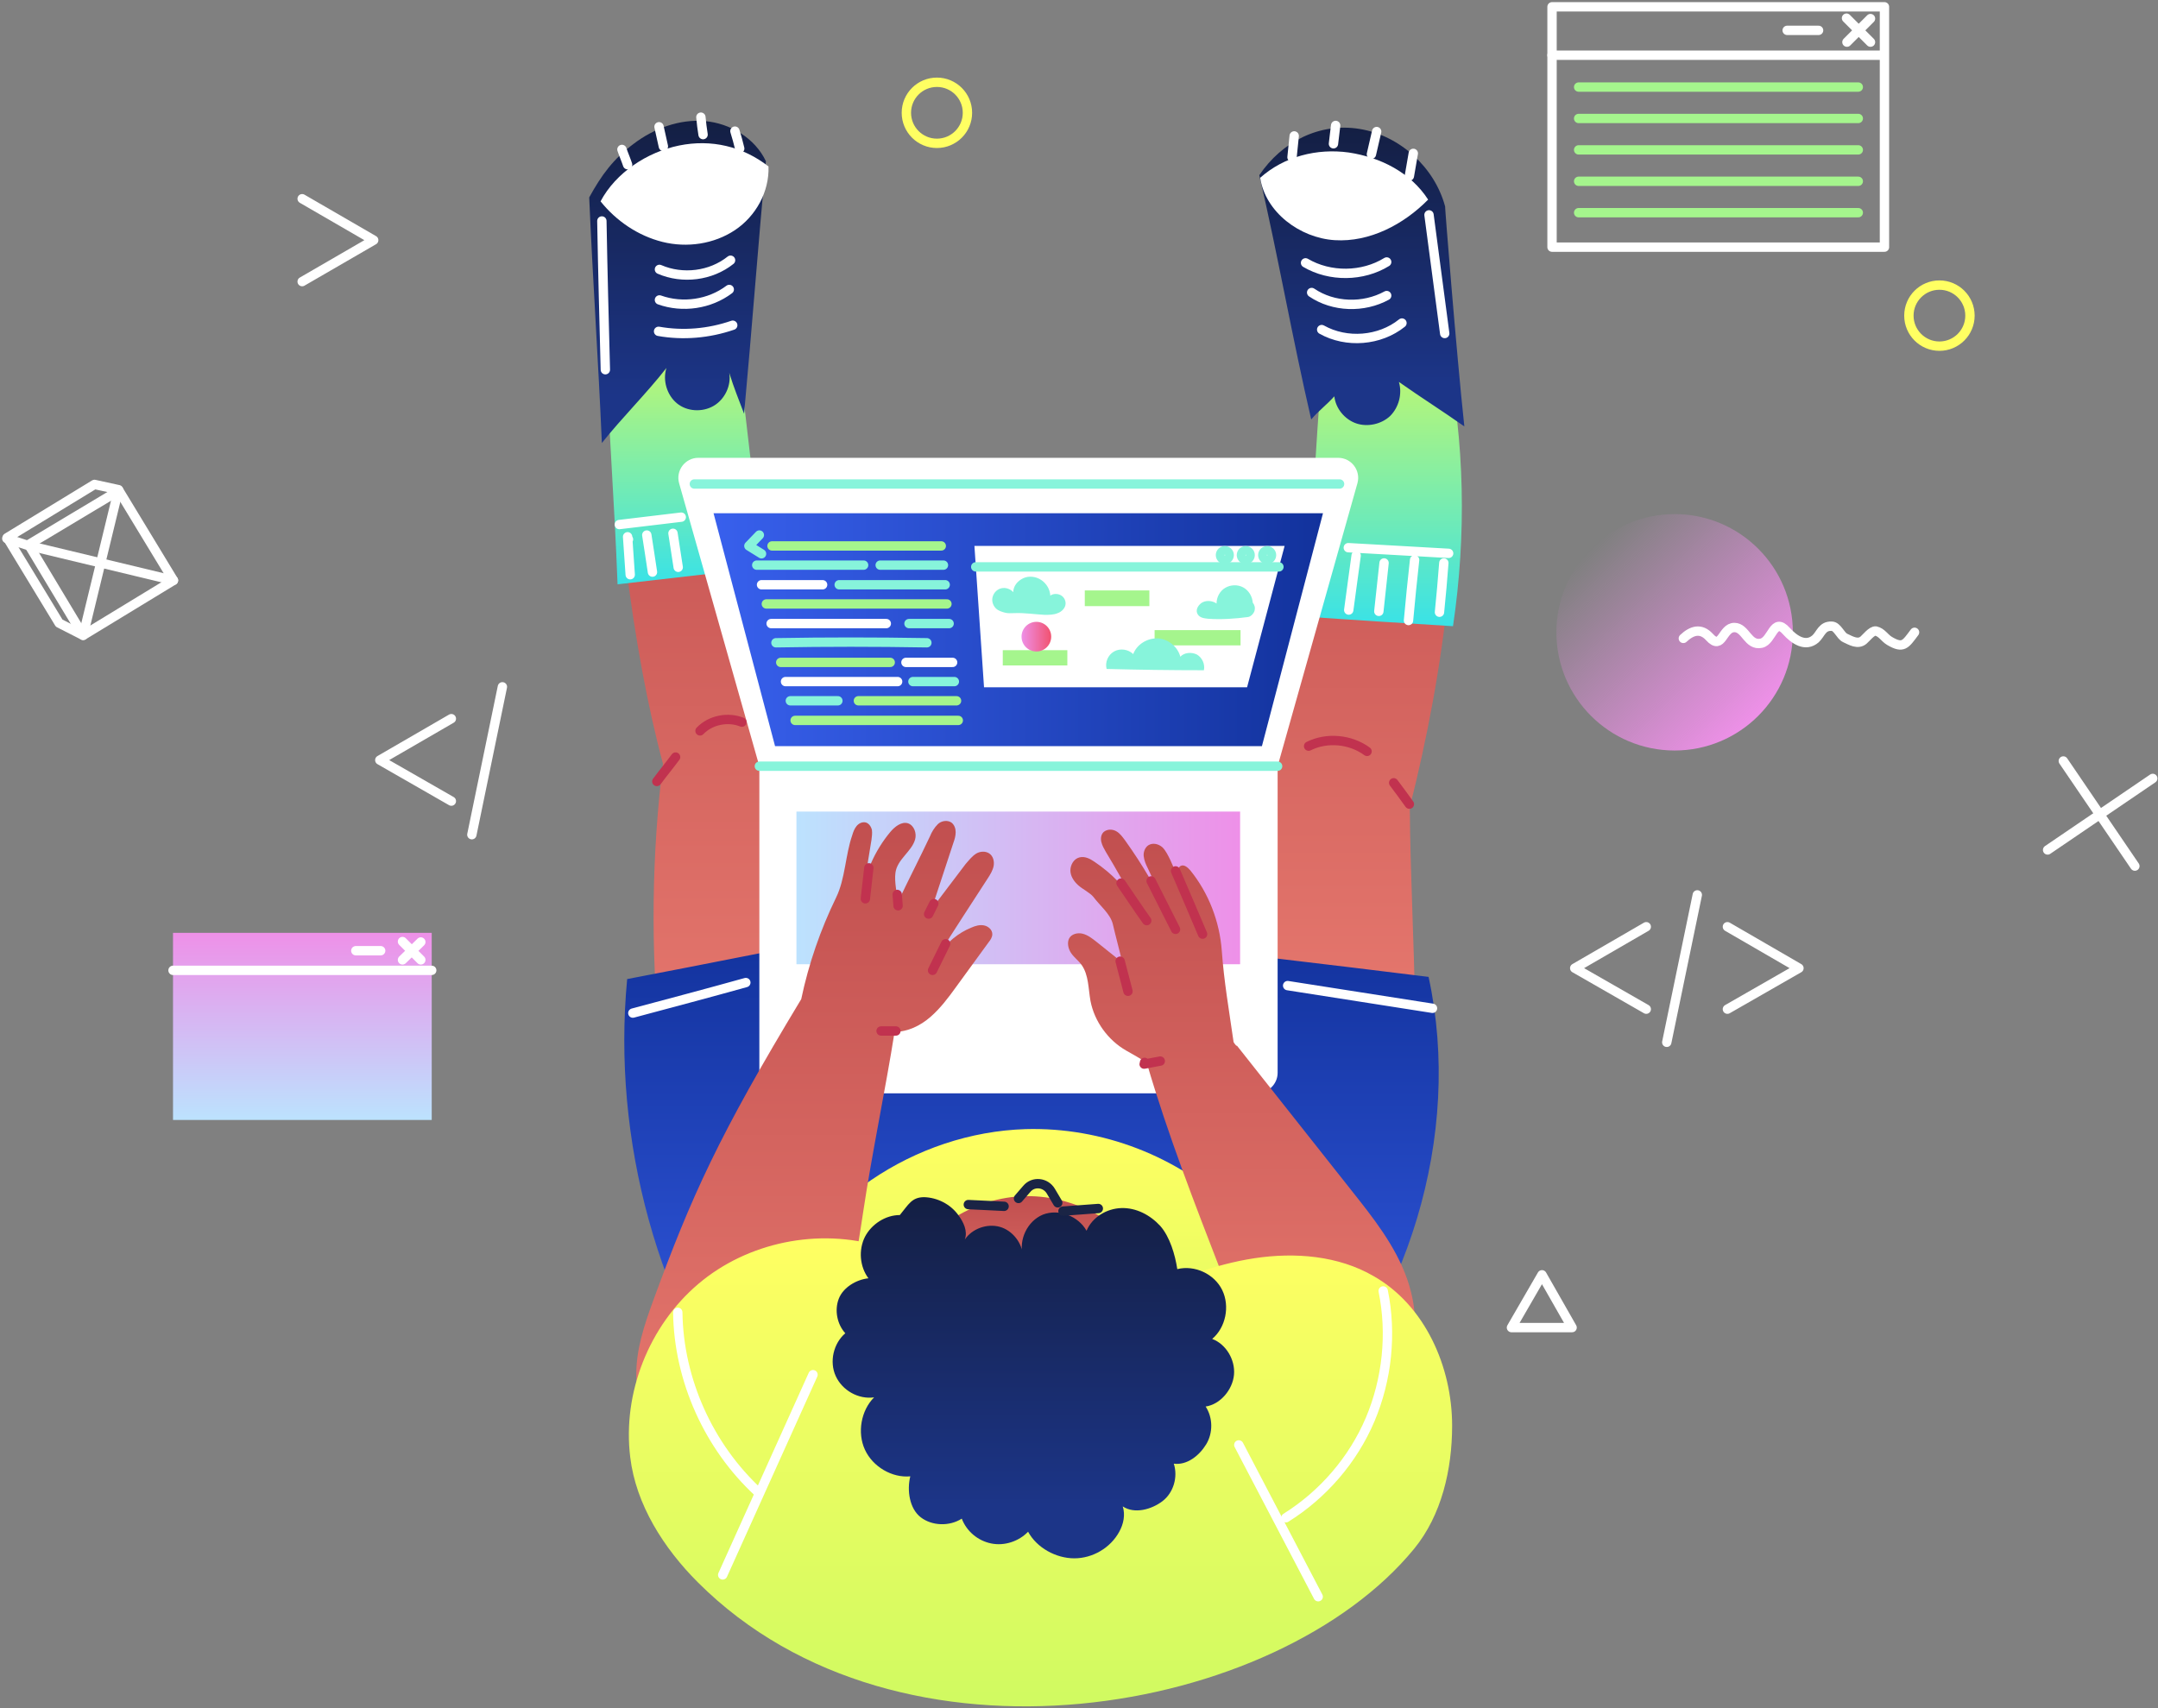
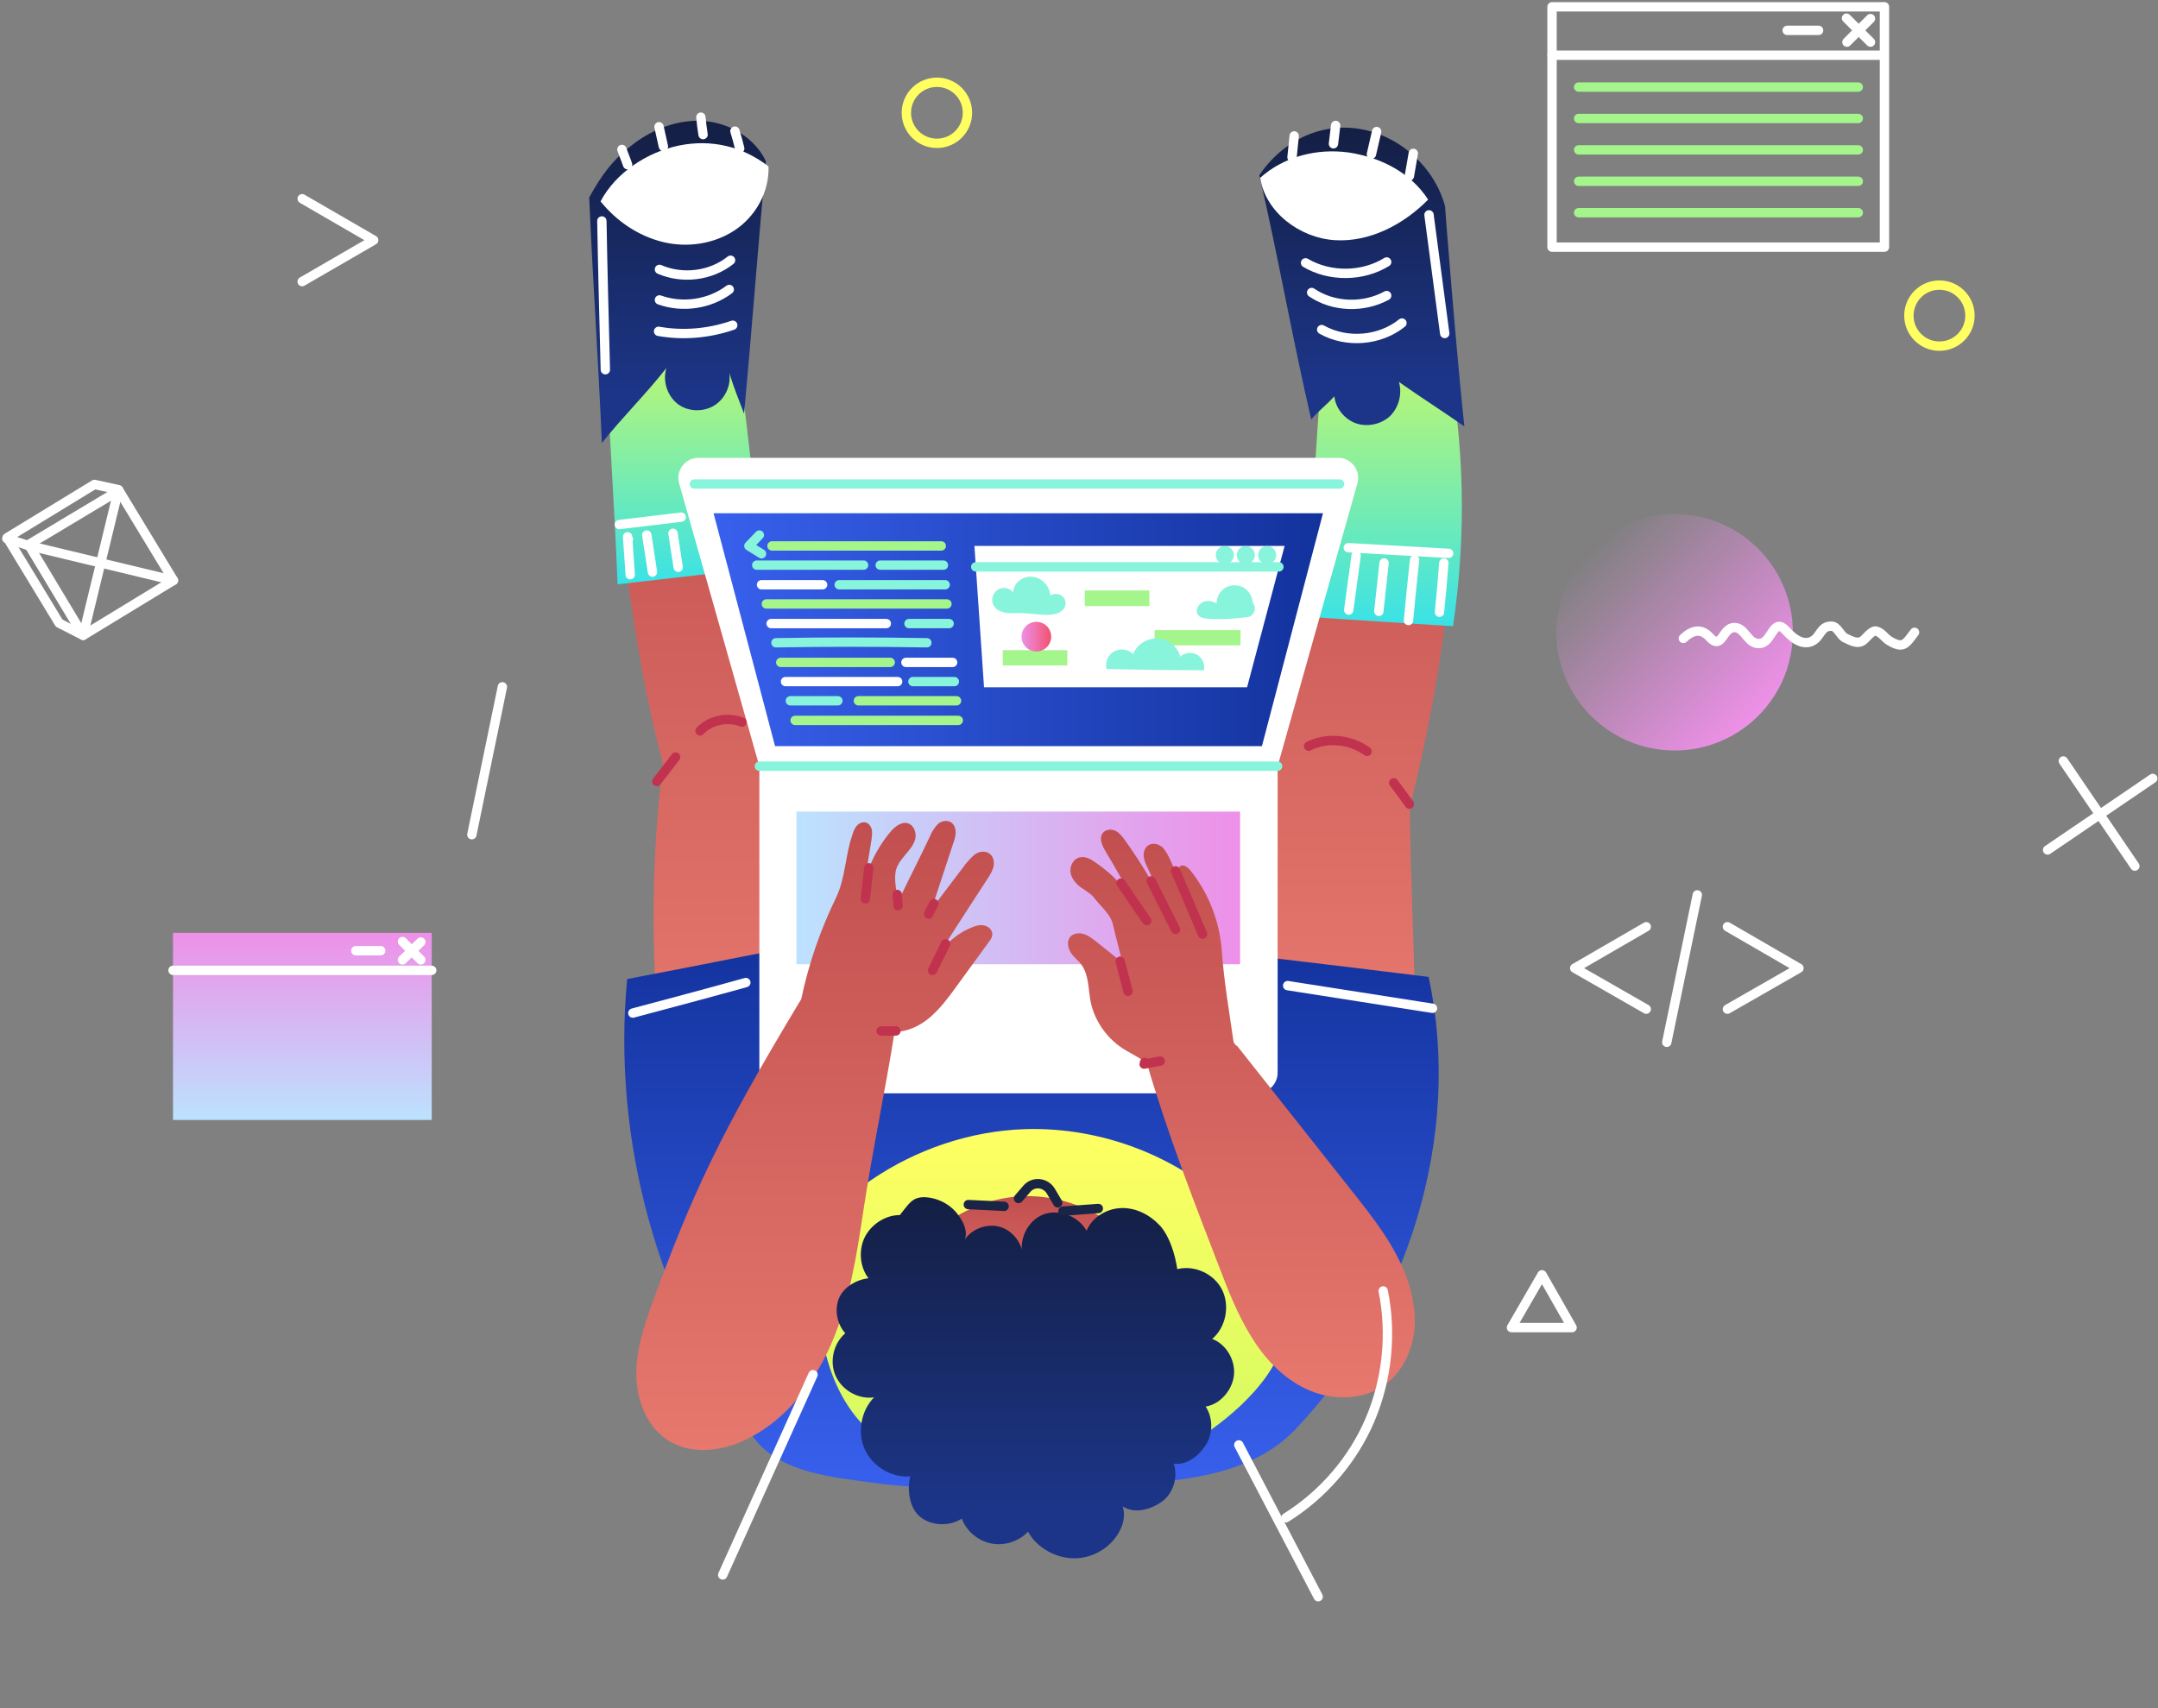
<svg xmlns="http://www.w3.org/2000/svg" width="951" height="753" viewBox="0 0 951 753" fill="none">
  <rect x="0" y="0" width="951" height="753" fill="#808080" stroke="none" />
  <path d="M637.049 161.608C646.277 226.205 636.472 295.416 621.284 355.783C621.476 385.197 623.206 415.573 623.591 444.988C602.443 456.523 573.99 454.408 555.918 438.643C554.765 408.652 555.726 378.661 560.34 348.862C565.915 312.718 571.298 276.575 576.874 240.431C580.719 215.823 584.371 191.215 584.564 166.222C591.293 159.301 601.29 155.071 610.902 154.302C620.515 153.533 629.551 155.648 637.049 161.608Z" fill="url(#paint0_linear)" />
  <path d="M637.432 155.264C645.506 194.868 646.275 235.817 640.315 275.998C618.591 274.652 596.866 273.306 575.142 271.768C577.833 234.856 579.756 199.097 582.447 162.185C591.676 152.188 603.211 145.651 616.861 145.651C621.09 145.651 625.32 146.42 629.165 148.15C633.01 150.265 636.663 151.034 637.432 155.264Z" fill="url(#paint1_linear)" />
  <path d="M290.61 458.061C286.765 417.688 287.15 376.931 292.148 336.558C278.691 286.572 269.655 214.285 269.847 153.341C287.342 154.495 305.029 156.225 322.332 158.917C330.214 198.713 337.712 238.893 345.594 278.882C355.015 326.176 366.742 373.854 356.361 420.956C354.054 431.146 351.17 441.335 345.594 450.179C340.019 459.022 331.368 466.136 321.178 468.25C310.989 470.365 291.572 468.443 290.61 458.061Z" fill="url(#paint2_linear)" />
  <path d="M322.331 251.774C305.605 253.697 288.879 255.619 272.153 257.542C270.808 221.783 268.116 186.601 266.77 150.842C285.034 140.46 309.45 141.998 325.215 155.648C327.714 174.681 329.637 194.099 332.136 213.324C333.866 227.166 329.829 240.047 322.331 251.774Z" fill="url(#paint3_linear)" />
  <path d="M570.914 629.934C620.323 578.026 644.739 500.549 629.551 430.569C584.948 424.994 539 419.803 494.59 414.227C483.439 431.53 460.176 437.682 439.99 434.414C419.804 431.146 401.732 421.149 384.045 410.575C348.67 417.304 311.758 424.801 276.383 431.53C269.655 502.663 289.841 575.912 332.137 633.587C343.672 649.352 367.126 651.082 386.544 653.774C405.961 656.465 425.571 655.504 445.181 654.543C486.9 652.62 542.076 660.31 570.914 629.934Z" fill="url(#paint4_linear)" />
  <path d="M737.981 330.79C766.755 330.79 790.081 307.464 790.081 278.69C790.081 249.915 766.755 226.589 737.981 226.589C709.207 226.589 685.88 249.915 685.88 278.69C685.88 307.464 709.207 330.79 737.981 330.79Z" fill="url(#paint5_linear)" />
  <path d="M843.719 278.69C839.682 284.073 838.72 285.995 832.761 282.535C830.453 281.189 829.3 278.69 826.608 278.113C824.878 277.921 822.379 281.189 821.225 282.15C818.726 284.265 815.65 282.342 813.151 281.189C811.036 280.228 809.69 275.998 807.191 275.998C802.961 275.806 802.385 279.459 800.078 281.573C795.656 285.418 790.657 281.958 787.197 278.113C781.621 271.768 781.045 282.342 776.238 283.496C770.279 284.842 769.317 276.575 764.319 276.575C758.936 276.575 758.936 286.956 753.36 280.804C749.515 276.575 745.478 277.921 741.825 281.381" stroke="white" stroke-width="4.125" stroke-linecap="round" stroke-linejoin="round" />
  <path d="M854.678 152.572C862.11 152.572 868.135 146.547 868.135 139.115C868.135 131.682 862.11 125.657 854.678 125.657C847.245 125.657 841.22 131.682 841.22 139.115C841.22 146.547 847.245 152.572 854.678 152.572Z" stroke="#FFFF62" stroke-width="4.125" />
  <path d="M412.882 63.175C420.314 63.175 426.34 57.15 426.34 49.717C426.34 42.285 420.314 36.26 412.882 36.26C405.449 36.26 399.424 42.285 399.424 49.717C399.424 57.15 405.449 63.175 412.882 63.175Z" stroke="#FFFF62" stroke-width="4.125" />
  <path d="M948.688 343.094L902.355 374.624" stroke="white" stroke-width="4.125" stroke-miterlimit="10" stroke-linecap="round" stroke-linejoin="round" />
  <path d="M940.805 381.737L909.276 335.404" stroke="white" stroke-width="4.125" stroke-miterlimit="10" stroke-linecap="round" stroke-linejoin="round" />
  <path d="M36.644 280.036L76.44 255.812L52.409 216.208L12.612 240.047L36.644 280.036Z" stroke="white" stroke-width="4.125" stroke-miterlimit="10" stroke-linecap="round" stroke-linejoin="round" />
  <path d="M76.44 255.812L12.42 240.432L3 237.355" stroke="white" stroke-width="4.125" stroke-miterlimit="10" stroke-linecap="round" stroke-linejoin="round" />
  <path d="M36.643 280.036L52.216 215.823L41.642 213.516L3.191 236.971L26.069 274.652L36.643 280.036Z" stroke="white" stroke-width="4.125" stroke-miterlimit="10" stroke-linecap="round" stroke-linejoin="round" />
  <path d="M190.253 411.151H76.247V493.628H190.253V411.151Z" fill="url(#paint6_linear)" />
  <path d="M76.247 427.685H190.253" stroke="white" stroke-width="4.125" stroke-miterlimit="10" stroke-linecap="round" stroke-linejoin="round" />
  <path d="M185.446 415.189L177.371 423.071" stroke="white" stroke-width="4.125" stroke-miterlimit="10" stroke-linecap="round" stroke-linejoin="round" />
  <path d="M185.447 423.071L177.373 414.997" stroke="white" stroke-width="4.125" stroke-miterlimit="10" stroke-linecap="round" stroke-linejoin="round" />
  <path d="M167.76 419.034H156.802" stroke="white" stroke-width="4.125" stroke-miterlimit="10" stroke-linecap="round" stroke-linejoin="round" />
  <path d="M830.455 3H683.959V108.931H830.455V3Z" stroke="white" stroke-width="4.125" stroke-linecap="round" stroke-linejoin="round" />
  <path d="M683.958 24.34H830.262" stroke="white" stroke-width="4.125" stroke-miterlimit="10" stroke-linecap="round" stroke-linejoin="round" />
  <path d="M824.302 8.191L813.92 18.572" stroke="white" stroke-width="4.125" stroke-miterlimit="10" stroke-linecap="round" stroke-linejoin="round" />
  <path d="M824.302 18.572L813.728 7.999" stroke="white" stroke-width="4.125" stroke-miterlimit="10" stroke-linecap="round" stroke-linejoin="round" />
  <path d="M801.425 13.382H787.583" stroke="white" stroke-width="4.125" stroke-miterlimit="10" stroke-linecap="round" stroke-linejoin="round" />
  <path d="M695.685 38.374H818.919" stroke="#A5F58D" stroke-width="4.125" stroke-miterlimit="10" stroke-linecap="round" stroke-linejoin="round" />
  <path d="M695.685 52.217H818.919" stroke="#A5F58D" stroke-width="4.125" stroke-miterlimit="10" stroke-linecap="round" stroke-linejoin="round" />
  <path d="M695.685 66.059H818.919" stroke="#A5F58D" stroke-width="4.125" stroke-miterlimit="10" stroke-linecap="round" stroke-linejoin="round" />
  <path d="M695.685 79.901H818.919" stroke="#A5F58D" stroke-width="4.125" stroke-miterlimit="10" stroke-linecap="round" stroke-linejoin="round" />
  <path d="M695.685 93.743H818.919" stroke="#A5F58D" stroke-width="4.125" stroke-miterlimit="10" stroke-linecap="round" stroke-linejoin="round" />
  <path d="M133.155 124.119L164.685 105.855L133.155 87.591" stroke="white" stroke-width="4.125" stroke-miterlimit="10" stroke-linecap="round" stroke-linejoin="round" />
-   <path d="M198.905 316.755L167.376 335.019L198.905 353.091" stroke="white" stroke-width="4.125" stroke-miterlimit="10" stroke-linecap="round" stroke-linejoin="round" />
  <path d="M221.398 302.721L207.94 367.895" stroke="white" stroke-width="4.125" stroke-miterlimit="10" stroke-linecap="round" stroke-linejoin="round" />
  <path d="M725.485 408.46L693.956 426.724L725.485 444.796" stroke="white" stroke-width="4.125" stroke-miterlimit="10" stroke-linecap="round" stroke-linejoin="round" />
  <path d="M761.244 444.796L792.773 426.724L761.244 408.46" stroke="white" stroke-width="4.125" stroke-miterlimit="10" stroke-linecap="round" stroke-linejoin="round" />
  <path d="M747.978 394.425L734.52 459.407" stroke="white" stroke-width="4.125" stroke-miterlimit="10" stroke-linecap="round" stroke-linejoin="round" />
  <path d="M679.536 561.877L666.078 585.14H692.802L679.536 561.877Z" stroke="white" stroke-width="4.125" stroke-miterlimit="10" stroke-linecap="round" stroke-linejoin="round" />
  <path d="M589.754 201.789H307.72C301.953 201.789 297.723 207.364 299.261 212.939L334.636 337.711H563.031L598.213 212.939C599.751 207.364 595.522 201.789 589.754 201.789Z" fill="white" />
  <path d="M583.025 226.205H314.449L341.556 328.867H556.11L583.025 226.205Z" fill="url(#paint7_linear)" />
  <path d="M566.106 240.624H429.415L433.645 302.913H549.573L566.106 240.624Z" fill="white" />
  <path d="M553.803 481.9H343.671C338.673 481.9 334.635 477.863 334.635 472.864V337.519H563.031V472.864C563.031 477.863 558.801 481.9 553.803 481.9Z" fill="white" />
  <path d="M546.497 357.705H350.977V424.994H546.497V357.705Z" fill="url(#paint8_linear)" />
  <path d="M334.635 337.711H563.031" stroke="#87F4DB" stroke-width="4.125" stroke-miterlimit="10" stroke-linecap="round" stroke-linejoin="round" />
  <path d="M305.989 213.324H590.33" stroke="#87F4DB" stroke-width="4.125" stroke-miterlimit="10" stroke-linecap="round" stroke-linejoin="round" />
  <path d="M429.991 249.852H563.607" stroke="#87F4DB" stroke-width="4.125" stroke-miterlimit="10" stroke-linecap="round" stroke-linejoin="round" />
  <path d="M558.418 246.583C559.479 246.583 560.34 245.723 560.34 244.661C560.34 243.599 559.479 242.738 558.418 242.738C557.356 242.738 556.495 243.599 556.495 244.661C556.495 245.723 557.356 246.583 558.418 246.583Z" stroke="#87F4DB" stroke-width="4.125" stroke-miterlimit="10" stroke-linecap="round" stroke-linejoin="round" />
  <path d="M548.997 246.583C550.058 246.583 550.919 245.723 550.919 244.661C550.919 243.599 550.058 242.738 548.997 242.738C547.935 242.738 547.074 243.599 547.074 244.661C547.074 245.723 547.935 246.583 548.997 246.583Z" stroke="#87F4DB" stroke-width="4.125" stroke-miterlimit="10" stroke-linecap="round" stroke-linejoin="round" />
  <path d="M539.768 246.583C540.83 246.583 541.691 245.723 541.691 244.661C541.691 243.599 540.83 242.738 539.768 242.738C538.707 242.738 537.846 243.599 537.846 244.661C537.846 245.723 538.707 246.583 539.768 246.583Z" stroke="#87F4DB" stroke-width="4.125" stroke-miterlimit="10" stroke-linecap="round" stroke-linejoin="round" />
  <path d="M414.805 240.624C389.043 240.624 365.973 240.624 340.211 240.624" stroke="#A5F58D" stroke-width="4.125" stroke-miterlimit="10" stroke-linecap="round" stroke-linejoin="round" />
  <path d="M380.584 249.083C364.819 249.083 349.247 249.083 333.482 249.083" stroke="#87F4DB" stroke-width="4.125" stroke-miterlimit="10" stroke-linecap="round" stroke-linejoin="round" />
  <path d="M415.766 249.083C406.538 249.083 397.31 249.083 387.889 249.083" stroke="#87F4DB" stroke-width="4.125" stroke-miterlimit="10" stroke-linecap="round" stroke-linejoin="round" />
  <path d="M362.511 257.734C353.476 257.734 344.632 257.734 335.596 257.734" stroke="white" stroke-width="4.125" stroke-miterlimit="10" stroke-linecap="round" stroke-linejoin="round" />
  <path d="M416.536 257.734C400.963 257.734 385.391 257.734 369.818 257.734" stroke="#87F4DB" stroke-width="4.125" stroke-miterlimit="10" stroke-linecap="round" stroke-linejoin="round" />
  <path d="M417.305 266.193H337.712" stroke="#A5F58D" stroke-width="4.125" stroke-miterlimit="10" stroke-linecap="round" stroke-linejoin="round" />
  <path d="M390.581 274.845C373.663 274.845 356.744 274.845 339.826 274.845" stroke="white" stroke-width="4.125" stroke-miterlimit="10" stroke-linecap="round" stroke-linejoin="round" />
  <path d="M418.266 274.845C412.306 274.845 406.346 274.845 400.579 274.845" stroke="#87F4DB" stroke-width="4.125" stroke-miterlimit="10" stroke-linecap="round" stroke-linejoin="round" />
  <path d="M408.461 283.304C385.391 282.919 364.243 282.919 341.942 283.304" stroke="#87F4DB" stroke-width="4.125" stroke-miterlimit="10" stroke-linecap="round" stroke-linejoin="round" />
  <path d="M392.311 291.955C376.162 291.955 360.205 291.955 344.056 291.955" stroke="#A5F58D" stroke-width="4.125" stroke-miterlimit="10" stroke-linecap="round" stroke-linejoin="round" />
  <path d="M419.804 291.955C412.883 291.955 405.962 291.955 399.233 291.955" stroke="white" stroke-width="4.125" stroke-miterlimit="10" stroke-linecap="round" stroke-linejoin="round" />
  <path d="M395.579 300.414C379.046 300.414 362.704 300.414 346.17 300.414" stroke="white" stroke-width="4.125" stroke-miterlimit="10" stroke-linecap="round" stroke-linejoin="round" />
  <path d="M420.572 300.414C414.42 300.414 408.268 300.414 402.308 300.414" stroke="#87F4DB" stroke-width="4.125" stroke-miterlimit="10" stroke-linecap="round" stroke-linejoin="round" />
  <path d="M369.242 308.873C362.321 308.873 355.207 308.873 348.286 308.873" stroke="#87F4DB" stroke-width="4.125" stroke-miterlimit="10" stroke-linecap="round" stroke-linejoin="round" />
  <path d="M421.533 308.873C407.114 308.873 392.695 308.873 378.276 308.873" stroke="#A5F58D" stroke-width="4.125" stroke-miterlimit="10" stroke-linecap="round" stroke-linejoin="round" />
  <path d="M422.302 317.524H350.4" stroke="#A5F58D" stroke-width="4.125" stroke-miterlimit="10" stroke-linecap="round" stroke-linejoin="round" />
  <path d="M334.634 235.817L330.02 240.624L335.596 244.084" stroke="#87F4DB" stroke-width="4.125" stroke-miterlimit="10" stroke-linecap="round" stroke-linejoin="round" />
  <path d="M470.365 286.572H441.912V293.301H470.365V286.572Z" fill="#A5F58D" />
  <path d="M506.508 260.234H478.054V267.155H506.508V260.234Z" fill="#A5F58D" />
  <path d="M546.689 277.728H508.815V284.457H546.689V277.728Z" fill="#A5F58D" />
  <path d="M456.715 287.149C460.325 287.149 463.251 284.222 463.251 280.612C463.251 277.002 460.325 274.076 456.715 274.076C453.105 274.076 450.178 277.002 450.178 280.612C450.178 284.222 453.105 287.149 456.715 287.149Z" fill="url(#paint9_linear)" />
  <path d="M447.294 270.231C445.756 270.231 444.218 270.423 442.872 270.038C441.526 269.654 439.988 269.269 438.835 268.116C437.489 266.77 436.912 264.655 437.489 262.925C438.066 261.002 439.604 259.657 441.334 259.272C443.064 258.888 445.179 259.464 446.525 261.002C446.525 258.311 448.447 256.004 450.947 254.85C453.446 253.697 456.522 254.081 458.829 255.619C461.136 257.157 462.674 259.657 462.866 262.54C464.02 261.579 466.135 261.579 467.48 262.348C468.826 263.117 469.595 264.463 469.595 266.001C469.595 267.924 467.865 269.654 466.135 270.231C464.404 271 462.29 271 460.367 271C456.522 270.807 451.139 270.038 447.294 270.231Z" fill="#87F4DB" />
  <path d="M530.54 295.416C531.116 292.724 529.771 289.84 527.464 288.494C525.157 287.341 521.888 287.533 520.158 289.456C519.005 285.034 514.775 281.573 510.161 281.381C505.547 281.189 500.933 284.073 499.395 288.302C497.28 286.187 493.627 285.611 490.936 287.149C488.244 288.687 486.898 291.955 487.667 294.839C502.086 295.223 516.121 295.416 530.54 295.416Z" fill="#87F4DB" />
  <path d="M552.072 265.616C551.88 262.925 550.341 260.233 547.842 258.888C545.343 257.542 542.267 257.734 539.96 259.08C537.653 260.426 536.115 263.117 536.115 266.001C534.192 264.655 531.309 264.463 529.386 265.809C527.848 266.962 526.694 269.077 527.848 270.807C528.809 272.345 530.732 272.537 532.462 272.73C538.23 273.114 544.189 272.73 549.957 271.961C551.303 271.768 552.456 270.423 552.841 269.269C553.225 267.731 552.841 266.578 552.072 265.616Z" fill="#87F4DB" />
  <path d="M451.909 497.665C485.553 496.704 519.198 509.585 543.421 533.039C559.186 548.227 571.298 570.529 565.53 591.484C562.454 602.442 554.956 611.671 546.69 619.553C513.622 650.505 464.021 662.81 420.188 650.505C403.846 645.891 387.889 637.817 377.123 624.359C367.895 612.824 363.281 598.405 361.551 583.794C360.013 571.874 357.898 553.418 361.743 541.883C364.627 532.847 376.162 525.542 383.852 520.158C403.846 506.509 427.685 498.434 451.909 497.665Z" fill="url(#paint10_linear)" />
  <path d="M394.233 454.793C400 454.793 405.576 452.101 409.997 448.256C414.419 444.411 417.88 439.797 421.34 434.991C426.147 428.454 430.953 421.725 435.759 415.189C436.528 414.227 437.297 413.074 437.297 411.728C437.297 409.806 435.567 408.268 433.644 407.883C431.722 407.499 429.799 408.075 428.069 408.844C422.302 411.151 417.303 415.381 413.842 420.38C420.956 409.229 428.069 398.27 435.182 387.312C436.336 385.582 437.489 383.659 437.874 381.737C438.258 379.622 437.682 377.315 435.951 376.162C434.221 375.008 431.722 375.2 429.992 376.354C428.261 377.507 426.916 379.238 425.57 380.776C420.379 387.697 415.765 393.656 410.574 400.578C413.842 390.773 416.918 381.16 420.187 371.355C420.763 369.817 421.148 368.279 421.148 366.741C421.148 365.203 420.571 363.473 419.225 362.512C417.495 361.358 414.804 361.743 413.266 363.281C411.728 364.819 410.574 366.741 409.805 368.664C405.191 378.469 400.192 388.081 395.578 397.886C395.386 393.656 394.04 388.85 394.617 384.621C395.002 381.737 396.732 379.43 398.654 377.123C400.577 374.816 402.5 372.701 403.269 370.009C404.038 367.318 402.884 363.857 400.193 362.896C397.309 361.935 394.233 364.434 392.31 366.741C385.581 374.816 380.583 385.582 379.814 396.156C381.16 387.504 382.698 378.853 384.043 370.202C384.236 368.664 384.428 367.318 384.236 365.78C383.851 364.242 382.89 362.896 381.544 362.512C380.006 362.127 378.468 362.896 377.507 364.05C376.545 365.203 375.969 366.741 375.584 368.087C372.508 376.93 372.508 387.312 368.471 395.579C361.55 409.806 356.359 424.801 353.091 440.374C316.755 500.549 304.835 526.887 287.725 573.604C283.88 584.178 280.227 595.137 280.419 606.287C280.612 617.438 285.226 629.358 294.838 635.125C305.22 641.469 318.678 639.547 329.444 634.164C346.939 625.513 359.435 608.787 366.933 590.907C374.431 572.835 377.507 553.418 380.391 534.193C384.236 508.431 390.195 480.362 394.233 454.793Z" fill="url(#paint11_linear)" />
  <path d="M543.614 459.214C541.691 445.757 539.384 432.491 538.423 419.034C537.462 406.153 532.655 393.656 524.581 383.659C523.427 382.314 521.697 380.776 520.159 381.737C518.621 382.698 519.198 385.005 519.967 386.543C522.658 392.887 524.965 399.809 527.657 406.153C523.62 397.117 519.775 388.081 515.737 379.045C514.776 377.123 513.815 375.008 512.277 373.47C510.546 371.932 508.047 371.355 506.125 372.509C504.587 373.47 503.818 375.585 504.01 377.315C504.202 379.238 504.971 380.968 505.74 382.506C509.201 389.811 512.277 397.117 515.737 404.423C510.162 392.503 503.625 381.352 495.935 370.586C494.782 369.048 493.628 367.318 491.898 366.357C490.168 365.395 487.861 365.395 486.323 366.741C485.169 367.895 484.977 369.625 485.361 371.163C485.746 372.701 486.515 374.047 487.284 375.393C492.09 383.275 496.32 391.157 500.934 399.04C496.128 391.349 489.783 384.813 482.285 379.814C480.363 378.469 478.056 377.315 475.749 377.892C473.25 378.469 471.712 381.16 471.712 383.659C471.712 386.159 473.25 388.466 475.172 390.196C477.095 391.926 480.363 393.464 481.901 395.387C484.592 399.04 489.207 402.692 490.36 407.114C491.706 412.882 493.244 418.457 494.59 424.225C490.745 421.149 486.899 418.073 483.054 414.996C481.324 413.651 479.402 412.113 477.095 411.536C474.788 410.959 472.096 411.728 471.135 413.651C470.174 415.573 470.75 418.265 472.096 420.187C473.442 422.11 475.364 423.456 476.71 425.378C479.786 429.8 479.594 435.76 480.555 441.143C482.285 450.179 488.245 458.445 496.32 463.06C499.396 464.79 502.472 466.52 505.356 468.443C514.776 500.549 526.503 530.54 538.615 561.877C542.653 572.451 547.074 582.833 553.419 592.253C559.763 601.673 568.414 609.748 578.988 613.593C589.562 617.438 602.251 616.669 611.094 609.748C617.631 604.557 621.668 596.675 623.014 588.408C624.36 580.141 622.822 571.682 620.13 563.8C614.939 548.996 604.942 536.5 595.33 524.388C578.604 503.24 561.878 482.092 545.152 460.945C544.575 461.137 543.229 458.638 543.614 459.214Z" fill="url(#paint12_linear)" />
-   <path d="M623.205 682.611C635.317 667.808 639.931 647.621 639.931 628.396C639.931 602.442 628.011 575.335 605.326 562.454C589.753 553.418 570.72 551.88 552.841 554.571C534.961 557.263 518.043 564.184 501.317 570.721C463.444 563.415 425.185 560.724 388.081 549.381C360.781 541.114 329.444 547.458 307.719 565.914C285.995 584.37 274.267 613.977 277.728 642.238C280.227 663.194 292.531 682.419 307.527 697.415C396.54 786.428 563.03 756.052 623.205 682.611Z" fill="url(#paint13_linear)" />
  <path d="M393.849 566.491C404.422 543.998 426.724 528.425 449.986 527.272C473.249 526.118 496.703 539.191 509.584 560.339C484.207 585.716 446.91 596.483 413.65 586.678C404.999 584.178 397.117 575.335 393.849 566.491Z" fill="url(#paint14_linear)" />
  <path d="M396.541 535.539C390.196 535.539 384.044 539.576 381.161 545.151C378.277 550.919 378.854 558.224 382.699 563.415C377.316 563.992 371.548 567.453 369.625 572.451C367.703 577.45 368.856 583.602 372.509 587.639C367.318 592.061 365.396 600.135 368.28 606.48C371.163 612.824 378.277 616.861 385.198 615.9C379.43 621.668 377.7 631.472 381.161 638.97C384.621 646.468 393.08 651.467 401.155 650.698C399.617 656.85 400.77 664.924 405.769 668.769C410.767 672.614 418.457 672.807 423.841 669.346C425.955 674.922 430.954 679.151 436.914 680.305C442.681 681.458 449.026 679.343 453.063 675.114C456.908 682.227 465.367 686.841 473.442 686.841C481.516 686.841 489.399 682.227 493.244 675.114C495.166 671.653 495.935 667.616 494.782 663.963C499.972 667.424 507.47 665.309 512.277 661.656C517.083 658.003 519.198 651.082 517.275 645.122C523.043 645.891 528.426 641.662 531.502 636.663C534.578 631.665 534.578 624.936 531.31 619.937C537.846 618.976 543.229 612.44 543.806 605.903C544.383 599.366 540.345 592.445 534.193 590.138C540.153 585.14 542.076 575.719 538.615 568.606C535.155 561.493 526.503 557.455 518.813 559.378C517.852 553.034 515.545 545.151 511.315 540.345C506.894 535.539 500.741 532.27 494.205 532.463C487.668 532.655 481.324 536.5 478.825 542.46C475.172 535.923 466.521 532.655 459.599 535.346C452.678 538.23 448.833 546.497 450.756 553.61C450.564 547.843 446.142 542.268 440.567 540.729C434.991 539.191 428.455 541.498 425.186 546.305C426.532 542.652 424.61 538.615 422.303 535.539C418.842 530.732 413.074 527.849 407.307 527.656C401.732 527.656 400.386 530.925 396.541 535.539Z" fill="url(#paint15_linear)" />
  <path d="M327.906 182.371C331.367 145.074 334.058 108.354 337.519 71.057C332.712 60.868 321.754 54.331 310.603 53.37C299.453 52.409 288.11 56.638 279.266 63.367C270.23 70.096 265.04 77.209 259.656 87.014C261.195 122.965 263.694 159.301 265.232 195.252C274.075 184.102 284.842 173.528 293.685 162.185C291.955 167.568 293.877 174.104 298.299 177.757C302.721 181.41 309.45 181.795 314.448 178.911C319.447 176.027 322.331 169.875 321.369 164.3C323.484 171.221 325.407 175.642 327.906 182.371Z" fill="url(#paint16_linear)" />
  <path d="M338.672 73.364C339.056 84.515 333.096 95.281 323.868 101.433C314.64 107.585 302.72 109.315 291.954 106.624C281.188 103.932 271.576 97.396 264.655 88.744C271.383 76.056 285.226 67.02 299.26 64.136C313.487 61.252 327.329 64.52 338.672 73.364Z" fill="white" />
  <path d="M645.314 187.947C635.509 181.026 626.281 175.258 616.476 168.337C618.014 173.528 616.476 179.488 612.631 183.333C608.786 186.985 602.634 188.331 597.636 186.601C592.637 184.871 588.6 180.064 588.023 174.681C584.755 178.334 580.91 181.218 577.834 184.871C569.567 149.304 563.222 112.776 554.956 77.209C564.953 62.406 581.486 53.947 599.174 56.831C616.861 59.714 632.241 73.749 636.855 91.052C636.663 90.667 641.854 155.84 645.314 187.947Z" fill="url(#paint17_linear)" />
  <path d="M629.358 87.975C618.591 98.934 603.596 106.816 588.216 105.855C572.835 104.894 557.648 93.551 555.341 78.363C565.914 68.942 580.333 65.29 594.368 67.212C608.402 69.327 621.668 76.056 629.358 87.975Z" fill="white" />
  <path d="M290.226 146.036C300.992 147.958 312.335 146.997 322.908 143.344" stroke="white" stroke-width="4.125" stroke-miterlimit="10" stroke-linecap="round" stroke-linejoin="round" />
  <path d="M290.609 132.194C300.798 135.846 312.718 134.116 321.369 127.579" stroke="white" stroke-width="4.125" stroke-miterlimit="10" stroke-linecap="round" stroke-linejoin="round" />
  <path d="M290.609 118.736C300.798 123.158 313.294 121.62 321.946 114.698" stroke="white" stroke-width="4.125" stroke-miterlimit="10" stroke-linecap="round" stroke-linejoin="round" />
  <path d="M575.335 115.852C586.101 122.196 600.52 122.004 611.094 115.468" stroke="white" stroke-width="4.125" stroke-miterlimit="10" stroke-linecap="round" stroke-linejoin="round" />
  <path d="M578.025 128.925C587.638 135.462 600.903 135.846 611.093 130.271" stroke="white" stroke-width="4.125" stroke-miterlimit="10" stroke-linecap="round" stroke-linejoin="round" />
  <path d="M582.449 145.267C593.407 151.419 608.019 150.265 617.823 142.383" stroke="white" stroke-width="4.125" stroke-miterlimit="10" stroke-linecap="round" stroke-linejoin="round" />
  <path d="M265.233 97.396C265.617 119.313 266.194 141.229 266.771 162.954" stroke="white" stroke-width="4.125" stroke-miterlimit="10" stroke-linecap="round" stroke-linejoin="round" />
  <path d="M629.742 94.704C632.049 112.199 634.356 129.694 636.663 146.997" stroke="white" stroke-width="4.125" stroke-miterlimit="10" stroke-linecap="round" stroke-linejoin="round" />
  <path d="M274.076 65.867C274.845 68.174 275.806 70.288 276.575 72.595" stroke="white" stroke-width="4.125" stroke-miterlimit="10" stroke-linecap="round" stroke-linejoin="round" />
  <path d="M290.417 55.869C290.994 58.753 291.763 61.637 292.34 64.521" stroke="white" stroke-width="4.125" stroke-miterlimit="10" stroke-linecap="round" stroke-linejoin="round" />
  <path d="M308.872 51.64C309.065 54.139 309.449 56.831 309.834 59.33" stroke="white" stroke-width="4.125" stroke-miterlimit="10" stroke-linecap="round" stroke-linejoin="round" />
  <path d="M323.87 57.792C324.639 60.291 325.408 62.983 325.984 65.482" stroke="white" stroke-width="4.125" stroke-miterlimit="10" stroke-linecap="round" stroke-linejoin="round" />
  <path d="M570.335 59.907C569.951 62.983 569.759 66.251 569.374 69.327" stroke="white" stroke-width="4.125" stroke-miterlimit="10" stroke-linecap="round" stroke-linejoin="round" />
  <path d="M588.6 55.292C588.215 57.984 588.023 60.675 587.638 63.367" stroke="white" stroke-width="4.125" stroke-miterlimit="10" stroke-linecap="round" stroke-linejoin="round" />
  <path d="M606.672 57.984C605.903 61.252 605.134 64.521 604.365 67.981" stroke="white" stroke-width="4.125" stroke-miterlimit="10" stroke-linecap="round" stroke-linejoin="round" />
  <path d="M622.821 67.597C622.245 70.865 621.668 74.326 621.091 77.594" stroke="white" stroke-width="4.125" stroke-miterlimit="10" stroke-linecap="round" stroke-linejoin="round" />
  <path d="M594.175 241.393C608.979 242.162 623.782 243.123 638.393 243.892" stroke="white" stroke-width="4.125" stroke-miterlimit="10" stroke-linecap="round" stroke-linejoin="round" />
  <path d="M597.635 244.853C596.482 252.736 595.52 260.81 594.367 268.885" stroke="white" stroke-width="4.125" stroke-miterlimit="10" stroke-linecap="round" stroke-linejoin="round" />
  <path d="M609.94 248.121C609.171 255.235 608.402 262.348 607.633 269.461" stroke="white" stroke-width="4.125" stroke-miterlimit="10" stroke-linecap="round" stroke-linejoin="round" />
  <path d="M623.398 246.776C622.437 255.619 621.475 264.655 620.706 273.499" stroke="white" stroke-width="4.125" stroke-miterlimit="10" stroke-linecap="round" stroke-linejoin="round" />
  <path d="M636.279 248.121C635.703 255.427 635.126 262.54 634.357 269.846" stroke="white" stroke-width="4.125" stroke-miterlimit="10" stroke-linecap="round" stroke-linejoin="round" />
  <path d="M272.923 231.203C281.959 230.05 291.187 229.089 300.223 227.935" stroke="white" stroke-width="4.125" stroke-miterlimit="10" stroke-linecap="round" stroke-linejoin="round" />
  <path d="M276.959 237.74C276.767 237.355 276.574 236.971 276.574 236.586C276.959 242.162 277.343 247.737 277.728 253.312" stroke="white" stroke-width="4.125" stroke-miterlimit="10" stroke-linecap="round" stroke-linejoin="round" />
  <path d="M285.034 235.817C285.803 241.2 286.764 246.584 287.533 252.159" stroke="white" stroke-width="4.125" stroke-miterlimit="10" stroke-linecap="round" stroke-linejoin="round" />
  <path d="M296.57 235.048C297.339 240.047 298.108 245.045 298.877 250.044" stroke="white" stroke-width="4.125" stroke-miterlimit="10" stroke-linecap="round" stroke-linejoin="round" />
  <path d="M278.882 446.526C295.416 442.104 312.142 437.682 328.676 433.068" stroke="white" stroke-width="4.125" stroke-miterlimit="10" stroke-linecap="round" stroke-linejoin="round" />
  <path d="M567.452 434.414C588.792 437.682 609.939 441.143 631.279 444.411" stroke="white" stroke-width="4.125" stroke-miterlimit="10" stroke-linecap="round" stroke-linejoin="round" />
  <path d="M358.282 605.903C345.016 635.317 331.751 664.732 318.485 694.147" stroke="white" stroke-width="4.125" stroke-miterlimit="10" stroke-linecap="round" stroke-linejoin="round" />
-   <path d="M298.683 578.411C299.068 608.21 312.333 637.625 334.25 657.811" stroke="white" stroke-width="4.125" stroke-miterlimit="10" stroke-linecap="round" stroke-linejoin="round" />
  <path d="M545.921 636.855C557.648 659.157 569.183 681.458 580.911 703.759" stroke="white" stroke-width="4.125" stroke-miterlimit="10" stroke-linecap="round" stroke-linejoin="round" />
  <path d="M566.684 668.962C583.025 658.772 596.291 643.392 603.789 625.705C611.286 608.018 613.401 587.831 609.556 568.99" stroke="white" stroke-width="4.125" stroke-miterlimit="10" stroke-linecap="round" stroke-linejoin="round" />
  <path d="M416.727 415.958C414.805 419.803 412.882 423.84 410.96 427.685" stroke="#C1324F" stroke-width="4.125" stroke-miterlimit="10" stroke-linecap="round" stroke-linejoin="round" />
  <path d="M382.89 382.506C382.313 387.12 381.929 391.542 381.352 396.156" stroke="#C1324F" stroke-width="4.125" stroke-miterlimit="10" stroke-linecap="round" stroke-linejoin="round" />
  <path d="M395.386 394.233C395.578 395.964 395.578 397.502 395.771 399.232" stroke="#C1324F" stroke-width="4.125" stroke-miterlimit="10" stroke-linecap="round" stroke-linejoin="round" />
  <path d="M409.229 402.884C409.998 401.346 410.767 399.808 411.536 398.27" stroke="#C1324F" stroke-width="4.125" stroke-miterlimit="10" stroke-linecap="round" stroke-linejoin="round" />
  <path d="M493.628 423.648C494.782 428.07 495.935 432.491 497.089 436.913" stroke="#C1324F" stroke-width="4.125" stroke-miterlimit="10" stroke-linecap="round" stroke-linejoin="round" />
  <path d="M494.013 389.235C497.858 394.81 501.511 400.385 505.356 405.768" stroke="#C1324F" stroke-width="4.125" stroke-miterlimit="10" stroke-linecap="round" stroke-linejoin="round" />
  <path d="M507.277 388.273C510.93 395.387 514.391 402.5 518.043 409.613" stroke="#C1324F" stroke-width="4.125" stroke-miterlimit="10" stroke-linecap="round" stroke-linejoin="round" />
  <path d="M518.044 383.852C522.082 393.08 525.927 402.308 529.964 411.728" stroke="#C1324F" stroke-width="4.125" stroke-miterlimit="10" stroke-linecap="round" stroke-linejoin="round" />
  <path d="M504.394 468.25C504.394 468.442 504.202 468.827 504.202 469.019C506.509 468.635 509.008 468.058 511.315 467.673" stroke="#C1324F" stroke-width="4.125" stroke-miterlimit="10" stroke-linecap="round" stroke-linejoin="round" />
  <path d="M394.811 454.408C392.696 454.408 390.389 454.408 388.274 454.408" stroke="#C1324F" stroke-width="4.125" stroke-miterlimit="10" stroke-linecap="round" stroke-linejoin="round" />
  <path d="M614.171 345.017C616.478 348.093 618.785 351.169 621.092 354.437" stroke="#C1324F" stroke-width="4.125" stroke-miterlimit="10" stroke-linecap="round" stroke-linejoin="round" />
  <path d="M289.456 344.44C292.147 340.787 295.031 337.326 297.723 333.674" stroke="#C1324F" stroke-width="4.125" stroke-miterlimit="10" stroke-linecap="round" stroke-linejoin="round" />
  <path d="M308.489 322.139C313.103 317.332 320.794 315.794 326.946 318.294" stroke="#C1324F" stroke-width="4.125" stroke-miterlimit="10" stroke-linecap="round" stroke-linejoin="round" />
  <path d="M576.681 328.867C584.756 324.83 595.137 325.791 602.443 331.175" stroke="#C1324F" stroke-width="4.125" stroke-miterlimit="10" stroke-linecap="round" stroke-linejoin="round" />
  <path d="M448.834 528.233L452.487 524.004C455.371 520.543 460.754 521.12 463.061 524.965L466.137 530.156" stroke="#1A2445" stroke-width="4.125" stroke-miterlimit="10" stroke-linecap="round" stroke-linejoin="round" />
  <path d="M426.725 530.924C432.108 531.117 437.299 531.501 442.489 531.693" stroke="#1A2445" stroke-width="4.125" stroke-miterlimit="10" stroke-linecap="round" stroke-linejoin="round" />
  <path d="M468.442 533.808C473.633 533.424 478.823 533.039 484.014 532.655" stroke="#1A2445" stroke-width="4.125" stroke-miterlimit="10" stroke-linecap="round" stroke-linejoin="round" />
  <defs>
    <linearGradient id="paint0_linear" x1="598.113" y1="452.276" x2="598.113" y2="154.217" gradientUnits="userSpaceOnUse">
      <stop stop-color="#E6786E" />
      <stop offset="1" stop-color="#C14F4F" />
    </linearGradient>
    <linearGradient id="paint1_linear" x1="609.747" y1="275.998" x2="609.747" y2="145.744" gradientUnits="userSpaceOnUse">
      <stop stop-color="#39E2E7" />
      <stop offset="1" stop-color="#D0FA61" />
    </linearGradient>
    <linearGradient id="paint2_linear" x1="315.227" y1="468.977" x2="315.227" y2="153.341" gradientUnits="userSpaceOnUse">
      <stop stop-color="#E6786E" />
      <stop offset="1" stop-color="#C14F4F" />
    </linearGradient>
    <linearGradient id="paint3_linear" x1="299.576" y1="257.504" x2="299.576" y2="144.123" gradientUnits="userSpaceOnUse">
      <stop stop-color="#39E2E7" />
      <stop offset="1" stop-color="#D0FA61" />
    </linearGradient>
    <linearGradient id="paint4_linear" x1="454.558" y1="655.603" x2="454.558" y2="410.632" gradientUnits="userSpaceOnUse">
      <stop stop-color="#3860ED" />
      <stop offset="1" stop-color="#12329C" />
    </linearGradient>
    <linearGradient id="paint5_linear" x1="774.829" y1="315.538" x2="701.094" y2="241.803" gradientUnits="userSpaceOnUse">
      <stop stop-color="#EE90E8" />
      <stop offset="1" stop-color="#EE90E8" stop-opacity="0" />
    </linearGradient>
    <linearGradient id="paint6_linear" x1="133.173" y1="493.493" x2="133.173" y2="411.055" gradientUnits="userSpaceOnUse">
      <stop stop-color="#BCE2FE" />
      <stop offset="1" stop-color="#EE90E8" />
    </linearGradient>
    <linearGradient id="paint7_linear" x1="314.391" y1="277.536" x2="583.102" y2="277.536" gradientUnits="userSpaceOnUse">
      <stop stop-color="#3860ED" />
      <stop offset="1" stop-color="#12329C" />
    </linearGradient>
    <linearGradient id="paint8_linear" x1="350.996" y1="391.292" x2="546.517" y2="391.292" gradientUnits="userSpaceOnUse">
      <stop stop-color="#BCE2FE" />
      <stop offset="1" stop-color="#EE90E8" />
    </linearGradient>
    <linearGradient id="paint9_linear" x1="450.101" y1="280.535" x2="463.31" y2="280.535" gradientUnits="userSpaceOnUse">
      <stop stop-color="#EE90E8" />
      <stop offset="1" stop-color="#F1526F" />
    </linearGradient>
    <linearGradient id="paint10_linear" x1="463.263" y1="655.073" x2="463.263" y2="497.569" gradientUnits="userSpaceOnUse">
      <stop stop-color="#D0FA61" />
      <stop offset="1" stop-color="#FFFF62" />
    </linearGradient>
    <linearGradient id="paint11_linear" x1="359.263" y1="638.853" x2="359.263" y2="361.582" gradientUnits="userSpaceOnUse">
      <stop stop-color="#E6786E" />
      <stop offset="1" stop-color="#C14F4F" />
    </linearGradient>
    <linearGradient id="paint12_linear" x1="546.461" y1="615.774" x2="546.461" y2="365.976" gradientUnits="userSpaceOnUse">
      <stop stop-color="#E6786E" />
      <stop offset="1" stop-color="#C14F4F" />
    </linearGradient>
    <linearGradient id="paint13_linear" x1="458.52" y1="752.148" x2="458.52" y2="545.923" gradientUnits="userSpaceOnUse">
      <stop stop-color="#D0FA61" />
      <stop offset="1" stop-color="#FFFF62" />
    </linearGradient>
    <linearGradient id="paint14_linear" x1="451.63" y1="590.252" x2="451.63" y2="527.278" gradientUnits="userSpaceOnUse">
      <stop stop-color="#E6786E" />
      <stop offset="1" stop-color="#C14F4F" />
    </linearGradient>
    <linearGradient id="paint15_linear" x1="455.689" y1="686.86" x2="455.689" y2="527.862" gradientUnits="userSpaceOnUse">
      <stop offset="0.145" stop-color="#1C3588" />
      <stop offset="1" stop-color="#141F43" />
    </linearGradient>
    <linearGradient id="paint16_linear" x1="298.52" y1="195.329" x2="298.52" y2="53.333" gradientUnits="userSpaceOnUse">
      <stop offset="0.145" stop-color="#1C3588" />
      <stop offset="1" stop-color="#141F43" />
    </linearGradient>
    <linearGradient id="paint17_linear" x1="600.087" y1="187.889" x2="600.087" y2="55.933" gradientUnits="userSpaceOnUse">
      <stop offset="0.145" stop-color="#1C3588" />
      <stop offset="1" stop-color="#141F43" />
    </linearGradient>
  </defs>
</svg>